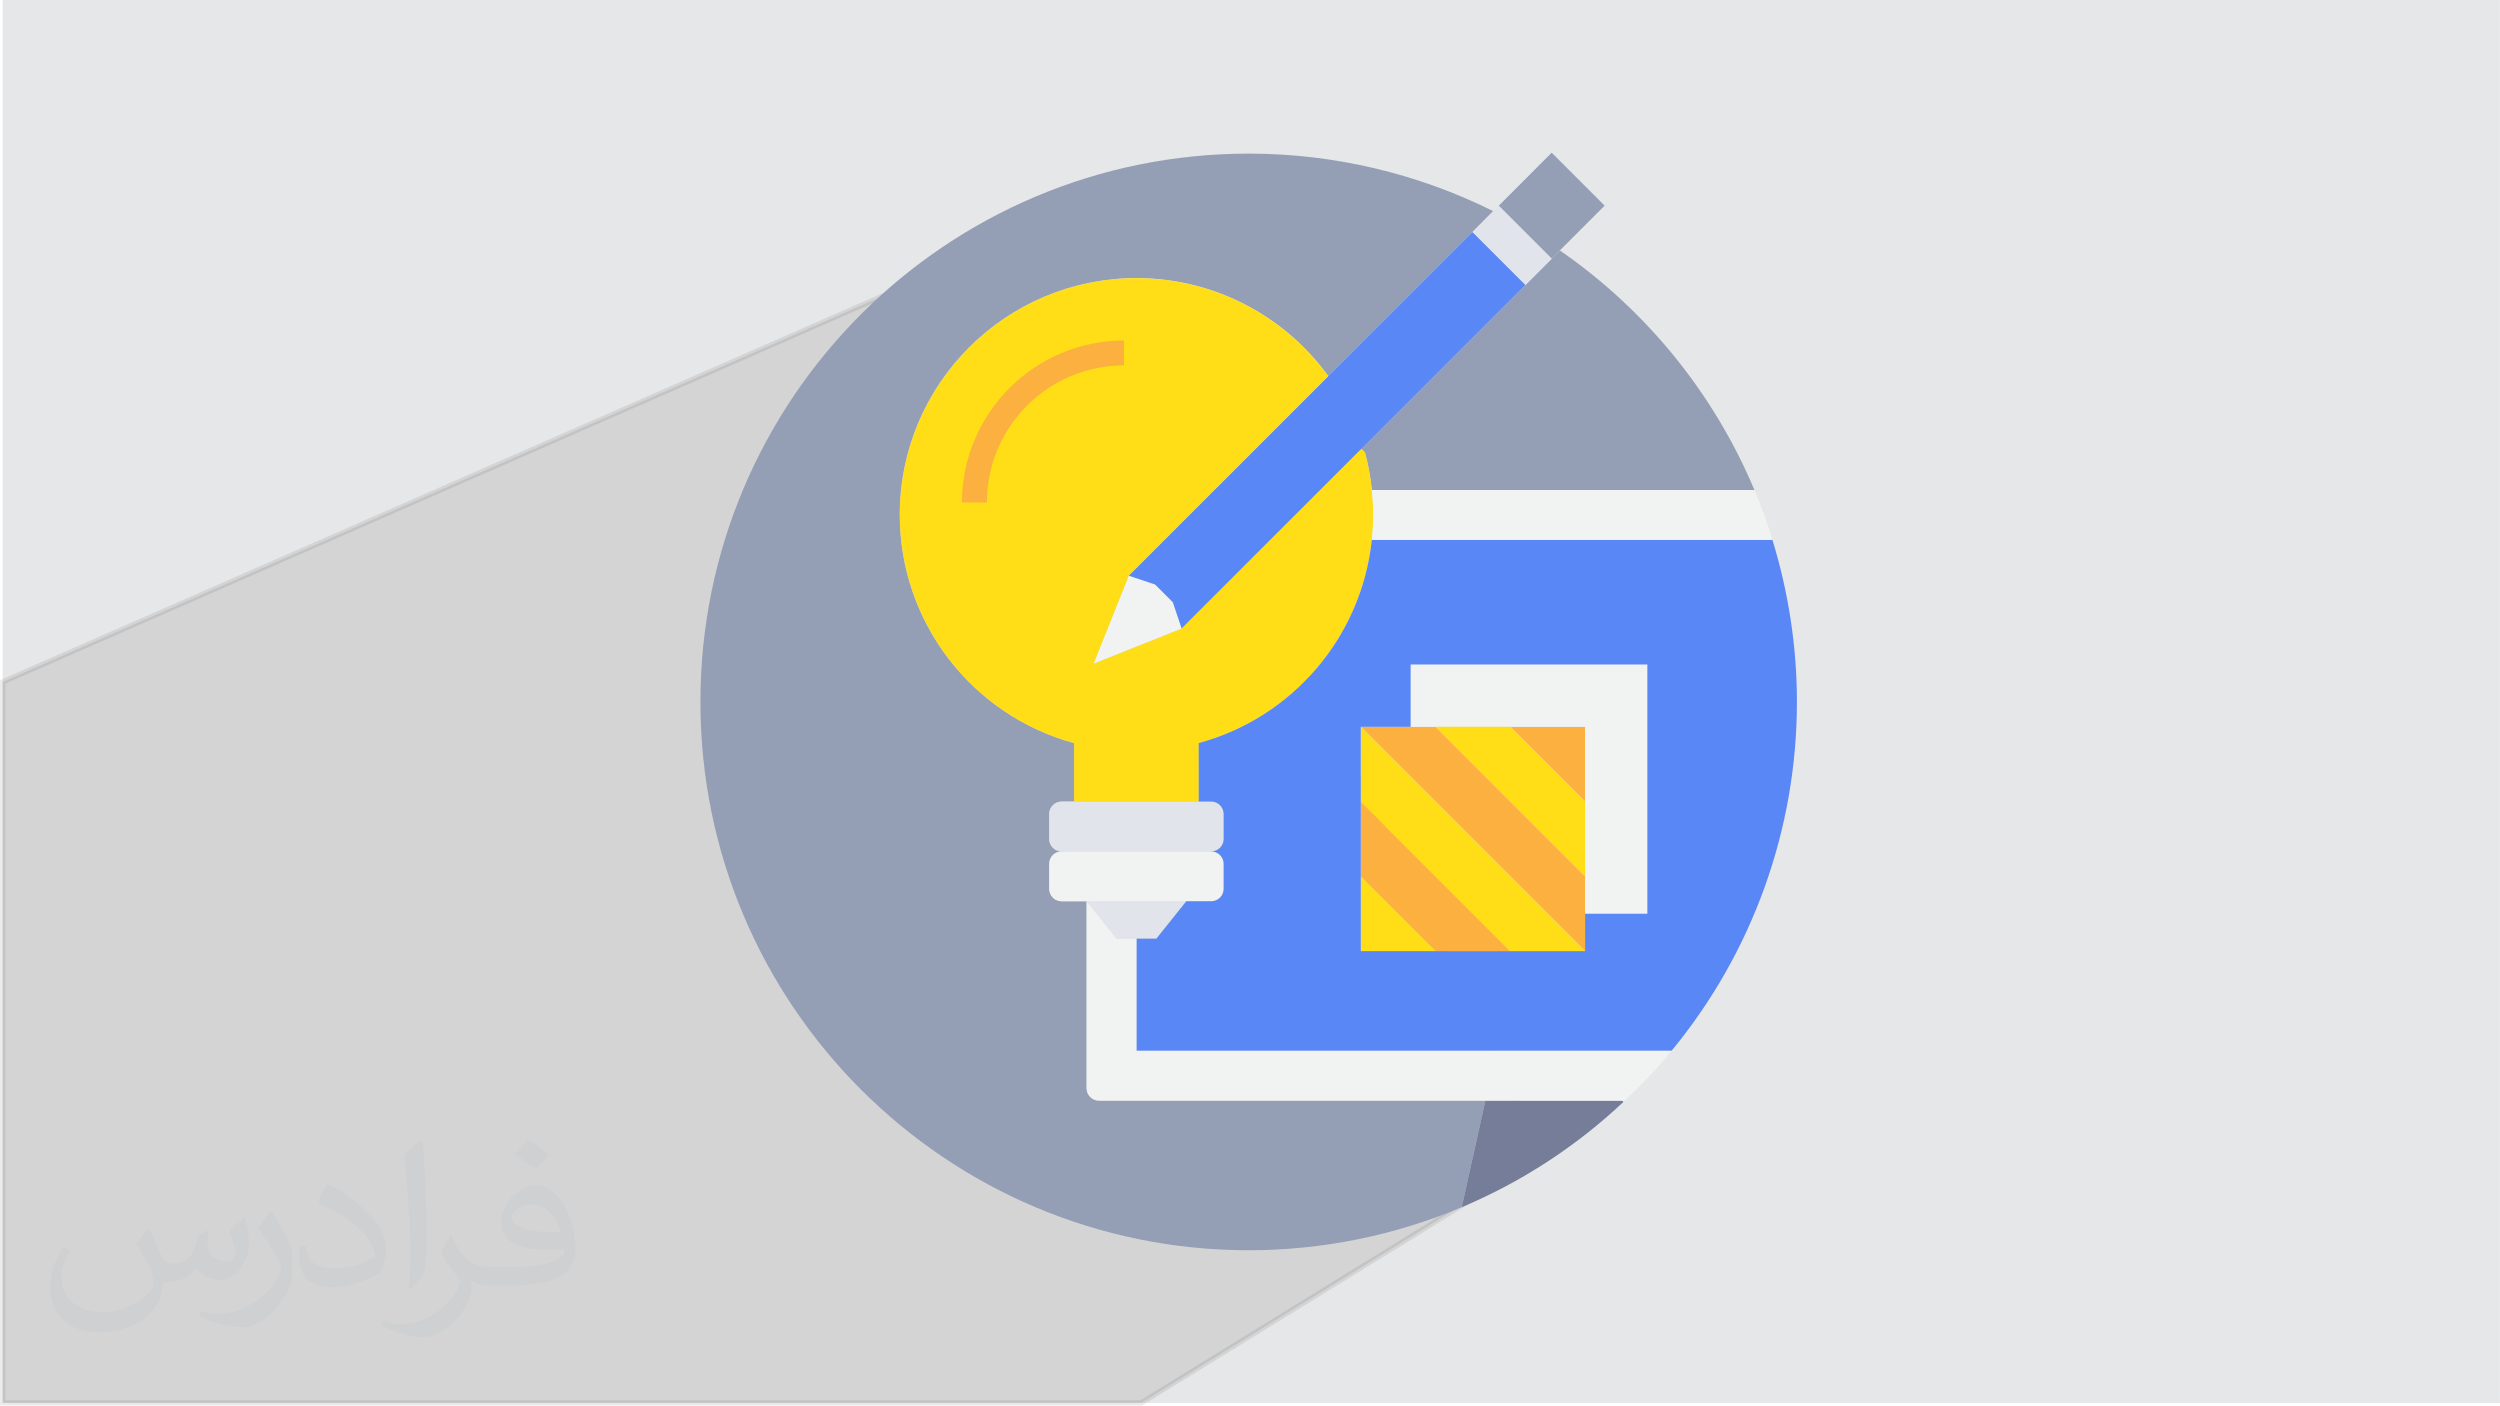
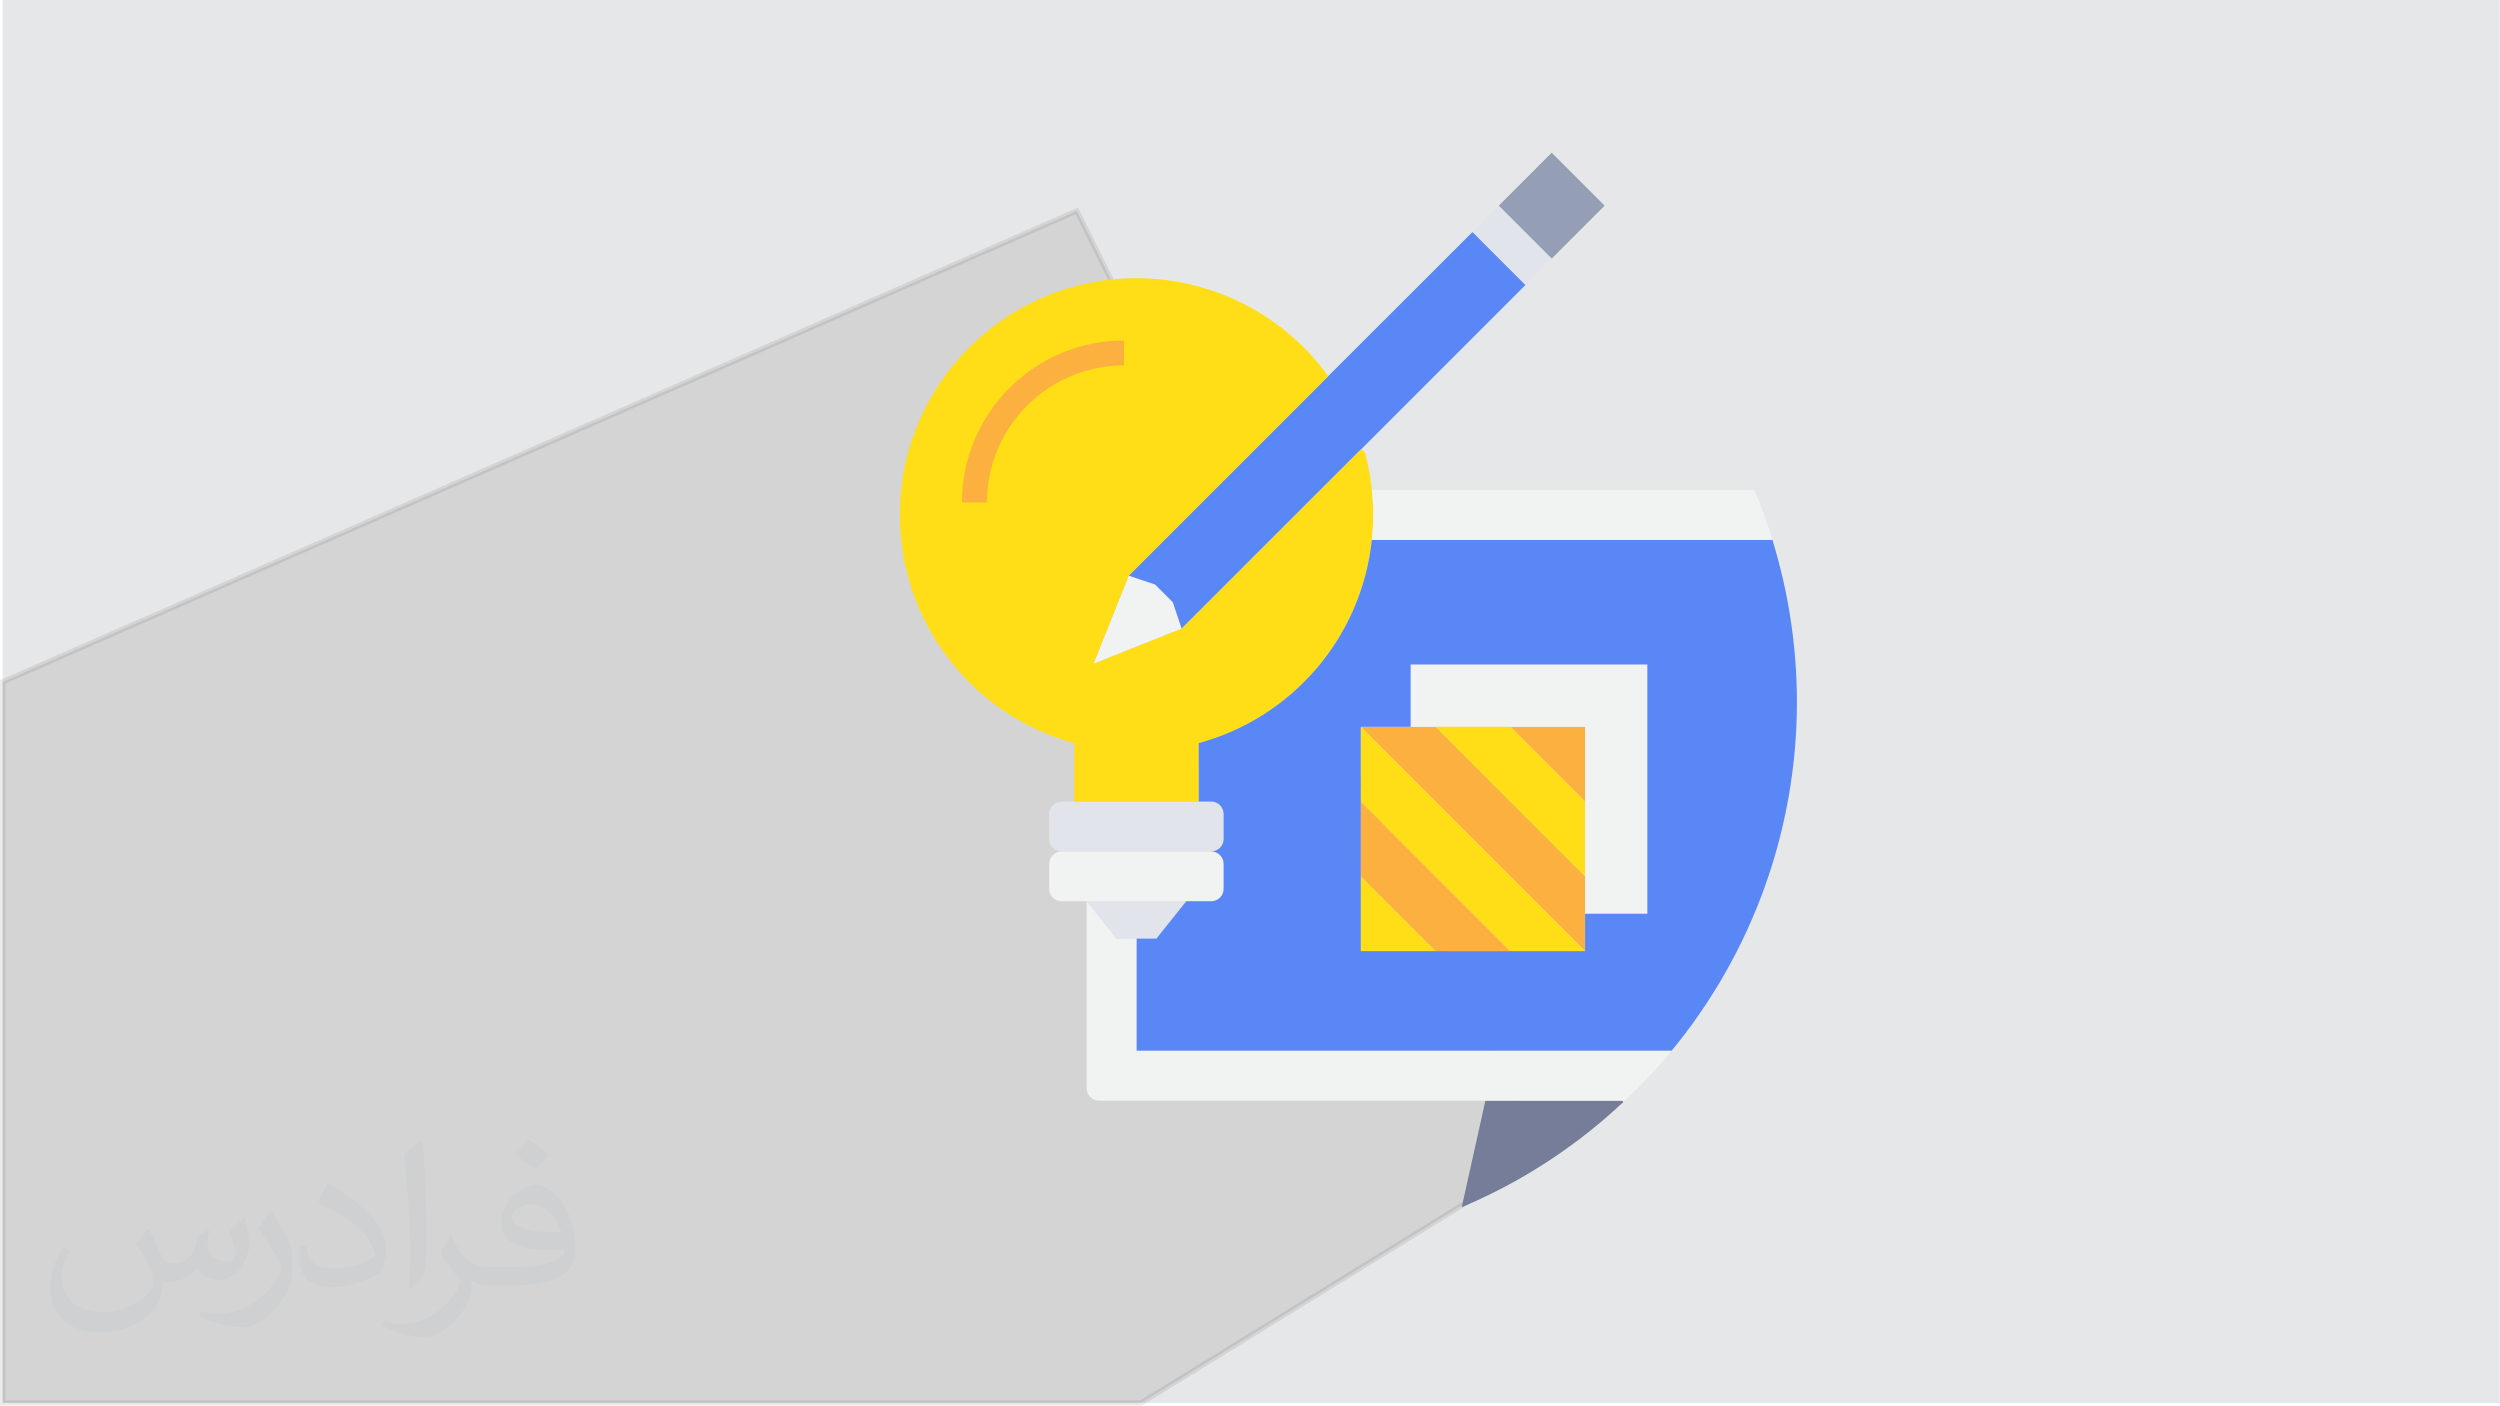
<svg xmlns="http://www.w3.org/2000/svg" xml:space="preserve" width="3.712in" height="2.087in" version="1.1" style="shape-rendering:geometricPrecision; text-rendering:geometricPrecision; image-rendering:optimizeQuality; fill-rule:evenodd; clip-rule:evenodd" viewBox="0 0 3702.74 2081.91">
  <defs>
    <style type="text/css">
   
    .str0 {stroke:#373535;stroke-width:7.85;stroke-miterlimit:2.613;stroke-opacity:0.102}
    .fil8 {fill:#5A87F6;fill-rule:nonzero}
    .fil9 {fill:#767D98;fill-rule:nonzero}
    .fil6 {fill:#949FB5;fill-rule:nonzero}
    .fil7 {fill:#E1E5EB;fill-rule:nonzero}
    .fil4 {fill:#F1F2F2;fill-rule:nonzero}
    .fil3 {fill:#FBB040;fill-rule:nonzero}
    .fil5 {fill:#FFDE17;fill-rule:nonzero}
    .fil1 {fill:#373435;fill-opacity:0.031}
    .fil2 {fill:#373535;fill-opacity:0.102}
    .fil0 {fill:#E6E7E8}
   
  </style>
  </defs>
  <g id="Layer_x0020_1">
    <polygon class="fil0" points="3.93,0 3702.74,0 3702.74,2077.98 3.93,2077.98 " />
    <path class="fil1" d="M219.66 1820c7.06,10.7 11.64,20.99 16.11,32.42 3.32,6.65 5.09,18.91 20.68,18.91 4.57,0 11.12,-1.35 16.94,-4.57 6.54,-3.43 11.53,-8.63 14.13,-16.52l6.23 -20.99 15.17 -7.48 1.04 1.04c-2.07,7.9 -2.59,15.48 -2.59,21.41 0,17.55 15.17,24.21 27.22,24.21 7.06,0 13.41,-3.43 13.41,-9.88 0,-8.31 -3.53,-22.44 -8.11,-35.12 7.06,-7.06 14.13,-14.13 22.23,-19.85l1.24 0.63c3.53,14.96 5.51,29.71 5.51,39.59 0,9.66 -4.26,20.37 -7.79,27.33 -7.27,13.71 -20.16,24.63 -35.74,24.63 -11.84,0 -25.03,-5.93 -34.08,-16.94l-0.52 0c-8.52,10.6 -21.72,20.16 -42.81,20.16l-6.54 0c-1.04,13.92 -4.05,23.79 -8.63,32.62 -12.57,24.52 -49.87,41.87 -84.99,41.87 -48.83,0 -73.35,-28.16 -73.35,-65.66 0,-23.17 7.58,-44.68 19.22,-59.94l9.55 3.95c-7.27,13.92 -12.16,27.01 -12.16,39.9 0,35.12 28.58,51.85 61.51,51.85 30.55,0 68.36,-19.43 75.23,-41.97 -2.59,-24.63 -11.84,-36.16 -25.97,-58.6 4.26,-7.48 9.77,-14.96 16.63,-22.96l1.24 0 0 0 0 0 -0.01 -0.04zm563.24 -132.16c10.28,6.44 20.37,14.02 30.23,22.75 -5.51,7.79 -12.37,14.86 -20.89,21.1 -9.88,-8 -19.74,-14.86 -29.82,-22.13 6.85,-7.69 13.61,-15.06 20.47,-21.72l0 0 0 0 0 0 0 0 0 0 0.01 0zm5.3 96c-16.63,0 -30.23,10.91 -30.23,19.01 0,17.36 33.25,22.75 73.04,22.54 -4.99,-20.37 -22.44,-41.56 -42.81,-41.56l0 0.01zm-37.31 92.89c21.61,0 40.53,-0.63 54.96,-4.26 16.11,-4.05 29.71,-12.16 29.71,-17.77 0,-1.46 0,-3.22 -0.52,-4.68 -9.04,0.83 -19.43,0.83 -28.47,0.83 -29.29,0 -51.74,-6.65 -60.57,-23.07 -2.18,-4.57 -3.74,-9.66 -3.74,-15.48 0,-15.9 6.85,-31.38 18.91,-42.08 10.07,-8.83 21.19,-14.33 32.51,-14.33 20.47,0 36.78,16.42 48.21,42.29 6.23,14.13 10.49,30.44 10.49,51.02 0,13.71 -3.74,25.25 -12.26,33.76 -15.9,15.38 -45.19,21.19 -90.08,21.19l-20.37 0 0 0 -5.3 0c-11.12,0 -19.12,-1.98 -25.45,-6.85l-1.04 0c0.31,2.59 0.52,5.09 0.52,7.48 0,10.07 -3.32,22.96 -10.07,33.25 -19.95,29.61 -41.56,42.49 -60.27,42.49 -18.91,0 -42.08,-7.27 -62.97,-16.73l3.74 -7.27c6.75,2.8 16.11,4.68 28.98,4.68 33.76,0 78.13,-32.42 83.64,-64.11 -1.24,-2.59 -3.53,-6.02 -6.75,-9.66 -9.88,-11.74 -16.11,-21.5 -21.92,-31.79 4.99,-9.88 9.55,-17.77 13.81,-24.94l1.77 -0.21c14.44,29.4 27.53,46.23 56.72,46.23l4.57 0 0 0 21.19 0 0 0 0 0 0 0 0 0 0 0 0.04 0zm-146.29 31.07c2.49,-13.5 2.7,-28.67 2.7,-42.81l0 -20.99c0,-39.17 -4.99,-96.1 -9.04,-133.2 7.06,-7.58 16.94,-16.52 24.73,-22.54l2.29 0.63c5.3,46.65 6.54,100.68 6.54,150.65 0,13.1 -0.52,25.87 -1.77,35.22 -0.73,11.84 -7.58,20.78 -22.23,34.49l-3.22 -1.46zm-150.55 -61.82c0.73,18.39 9.77,32.84 41.35,32.84 19.64,0 36.26,-5.09 54.65,-13.81 3.32,-1.46 5.09,-3.43 5.09,-5.09 0,-11.53 -8.83,-26.8 -23.69,-40.73 -14.44,-13.1 -33.56,-24.63 -51.43,-32.32 -6.13,-2.59 -8.11,-5.3 -8.11,-7.9 0,-5.3 7.06,-16.42 12.89,-24.42l1.98 -0.21c20.47,10.7 43.33,26.6 60.27,44.26 15.38,16.31 24.94,32.84 24.94,50.81 0,13.3 -4.05,25.76 -10.6,37.4 -22.44,11.32 -46.34,19.95 -70.03,19.95 -28.78,0 -48.41,-13.5 -48.41,-45.19 0,-3.43 0,-8.73 1.24,-15.59l9.88 0 0 0 0 0 0 0 0 0 0 0 -0.01 0zm-52.06 -52.27l17.88 28.89c6.54,10.7 12.68,22.34 12.68,40.73l0 23.48c0,19.01 -12.16,39.38 -31.79,59.54 -15.38,13.61 -28.98,19.43 -41.56,19.43 -18.7,0 -40.11,-5.82 -64.83,-16.42l2.8 -7.27c7.79,2.07 16.83,3.84 27.95,3.84 35.54,-0.21 71.89,-26.18 88.52,-57.87 1.98,-3.64 2.7,-7.06 2.7,-9.46 0,-3.64 -1.98,-7.69 -3.53,-11.32 -9.04,-17.03 -19.12,-32.62 -30.23,-47.07 5.82,-9.15 11.64,-17.97 17.97,-26.7l1.46 0.21 0 0 0 0 0 0 0 0 0 0 -0.01 0z" />
    <polygon class="fil2 str0" points="2288.76,1709.17 1690.31,2077.98 3.93,2077.98 3.93,1009.98 1594.8,312.39 " />
    <g id="_105553204597664">
      <g id="_12-Graphic_design" data-name="12-Graphic design">
        <g id="_Group_" data-name="&lt;Group&gt;">
          <polygon class="fil3" points="2347.67,1076.52 2347.67,1187.27 2236.93,1076.52 " />
          <polygon class="fil3" points="2347.67,1353.39 2347.67,1408.77 2015.42,1076.52 2089.26,1076.52 2126.18,1076.52 2347.67,1298.02 " />
          <polygon class="fil3" points="2236.93,1408.77 2126.18,1408.77 2015.42,1298.02 2015.42,1187.27 " />
          <polygon class="fil4" points="2439.97,984.23 2439.97,1353.39 2347.67,1353.39 2347.67,1298.02 2347.67,1187.27 2347.67,1076.52 2236.93,1076.52 2126.18,1076.52 2089.26,1076.52 2089.26,984.23 " />
          <polygon class="fil5" points="2347.67,1187.27 2347.67,1298.02 2126.18,1076.52 2236.93,1076.52 " />
          <polygon class="fil5" points="2347.67,1408.77 2236.93,1408.77 2015.42,1187.27 2015.42,1076.52 " />
          <polygon class="fil5" points="2126.18,1408.77 2015.42,1408.77 2015.42,1298.02 " />
-           <path class="fil6" d="M2310.76 371.23c127.56,88.25 227.71,211.48 287.78,354.6l-564.65 -0.01 -2.03 0.18c-1.86,-18.72 -5.26,-37.4 -10.15,-55.58l-5.36 -5.35 242.91 -242.89 39.13 -39.13 12 -12.18 0.37 0.37z" />
-           <path class="fil6" d="M1553.97 1242.64c0,10.19 8.27,18.46 18.46,18.46 -10.19,0 -18.46,8.27 -18.46,18.46l0 36.92c0,10.19 8.27,18.46 18.46,18.46l36.92 0 0 276.87c0,10.19 8.27,18.46 18.46,18.46l572.2 0 -35.07 157.82c-99.77,42.04 -207.16,63.75 -315.43,63.75 -448.47,0 -812.16,-363.69 -812.16,-812.16 0,-448.47 363.69,-812.16 812.16,-812.16 125.63,0 249.66,29.25 362.1,85.17l-30.8 31.04 -213.56 213.38c-65.88,-91.16 -171.64,-145.26 -284.17,-145.26 -193.6,0 -350.6,157 -350.6,350.59 0,158.11 105.85,296.71 258.4,338.27l0 86.56 -18.46 0c-10.19,0 -18.46,8.26 -18.46,18.46l0 36.92z" />
          <polygon class="fil7" points="2298.21,382.86 2298.39,383.04 2259.26,422.17 2259.07,421.99 2180.81,343.73 2211.64,312.72 2219.94,304.59 " />
          <polygon class="fil6" points="2310.39,370.86 2298.39,383.04 2298.21,382.86 2219.94,304.59 2298.21,226.15 2376.65,304.59 " />
          <polygon class="fil4" points="1737.07,891.93 1750.18,931.07 1619.49,983.3 1671.73,852.62 1710.86,865.73 " />
          <polygon class="fil8" points="1967.25,557.1 2180.81,343.73 2259.07,421.99 2259.26,422.17 2016.35,665.08 1750.18,931.07 1737.07,891.93 1710.86,865.73 1671.73,852.62 " />
          <polygon class="fil7" points="1757.01,1334.94 1712.71,1390.31 1683.18,1390.31 1653.64,1390.31 1609.34,1334.94 " />
          <path class="fil4" d="M1812.38 1279.56l0 36.92c0,10.19 -8.27,18.46 -18.46,18.46l-221.5 0c-10.19,-0 -18.46,-8.27 -18.46,-18.46l0 -36.92c0,-10.19 8.27,-18.46 18.46,-18.46l221.5 0c10.19,-0 18.46,8.26 18.46,18.46l0 0z" />
          <path class="fil7" d="M1812.38 1205.72l0 36.92c0,10.19 -8.27,18.46 -18.46,18.46l-221.5 0c-10.19,-0 -18.46,-8.27 -18.46,-18.46l0 -36.92c0,-10.19 8.27,-18.46 18.46,-18.46l221.5 0c10.19,0 18.46,8.26 18.46,18.46l0 0z" />
          <path class="fil5" d="M2021.7 670.44c4.9,18.16 8.29,36.84 10.14,55.56 1.35,12.15 2.05,24.48 2.05,36.73 0,12.25 -0.69,24.57 -2.03,36.74 -15.13,143.67 -116.97,263.35 -256.36,301.23l-0.02 86.57 -184.58 0 0 -86.57c-152.41,-41.66 -258.15,-180.14 -258.15,-338.13 0,-193.55 156.97,-350.52 350.52,-350.52 112.42,0 218.12,54 283.98,145.07l-295.51 295.51 -52.24 130.68 130.68 -52.24 266.17 -265.98 5.35 5.35z" />
          <path class="fil8" d="M2625.1 799.46c23.97,77.71 36.36,158.87 36.36,240.24 0,188.51 -65.81,371.47 -185.73,516.76l-792.56 -0.03 0 -166.12 29.53 0 44.3 -55.37 36.91 0c10.19,-0 18.46,-8.27 18.46,-18.46l0 -36.92c0,-10.19 -8.27,-18.46 -18.46,-18.46 10.19,0 18.46,-8.26 18.46,-18.46l0 -36.92c0,-10.19 -8.27,-18.46 -18.46,-18.46l-18.46 0 0 -86.57c139.41,-37.88 241.25,-157.56 256.39,-301.22l2.03 0.17 590.66 0 0.55 -0.18zm-185.13 553.93l0 -369.16 -350.71 0 0 92.29 -73.83 0 0 332.25 332.25 0 0 -55.37 92.29 0z" />
          <path class="fil9" d="M2403.05 1630.27l1.66 1.66c-69.87,65.86 -151.22,118.91 -239.75,156.15l35.04 -157.81 203.04 0z" />
          <path class="fil4" d="M1683.18 1556.43l792.6 0c-21.87,26.71 -45.74,51.98 -71.11,75.48l-1.62 -1.65 -775.25 0c-10.19,0 -18.46,-8.27 -18.46,-18.46l0 -276.87 44.3 55.37 29.53 0 0 166.12z" />
          <path class="fil4" d="M2625.1 799.46l-0.55 0.18 -590.66 0 -2.03 -0.18c1.34,-12.16 2.03,-24.48 2.03,-36.73 0,-12.25 -0.69,-24.57 -2.03,-36.74l2.04 -0.17 564.64 0c10.14,23.89 19.12,48.71 26.59,73.61l-0.02 0.04z" />
          <path class="fil3" d="M1461.68 744.27l-36.92 0c0.12,-132.44 107.52,-239.84 239.97,-239.96l0 36.92c-112.1,0.12 -202.93,90.95 -203.05,203.03l-0 0.01z" />
        </g>
      </g>
    </g>
  </g>
</svg>